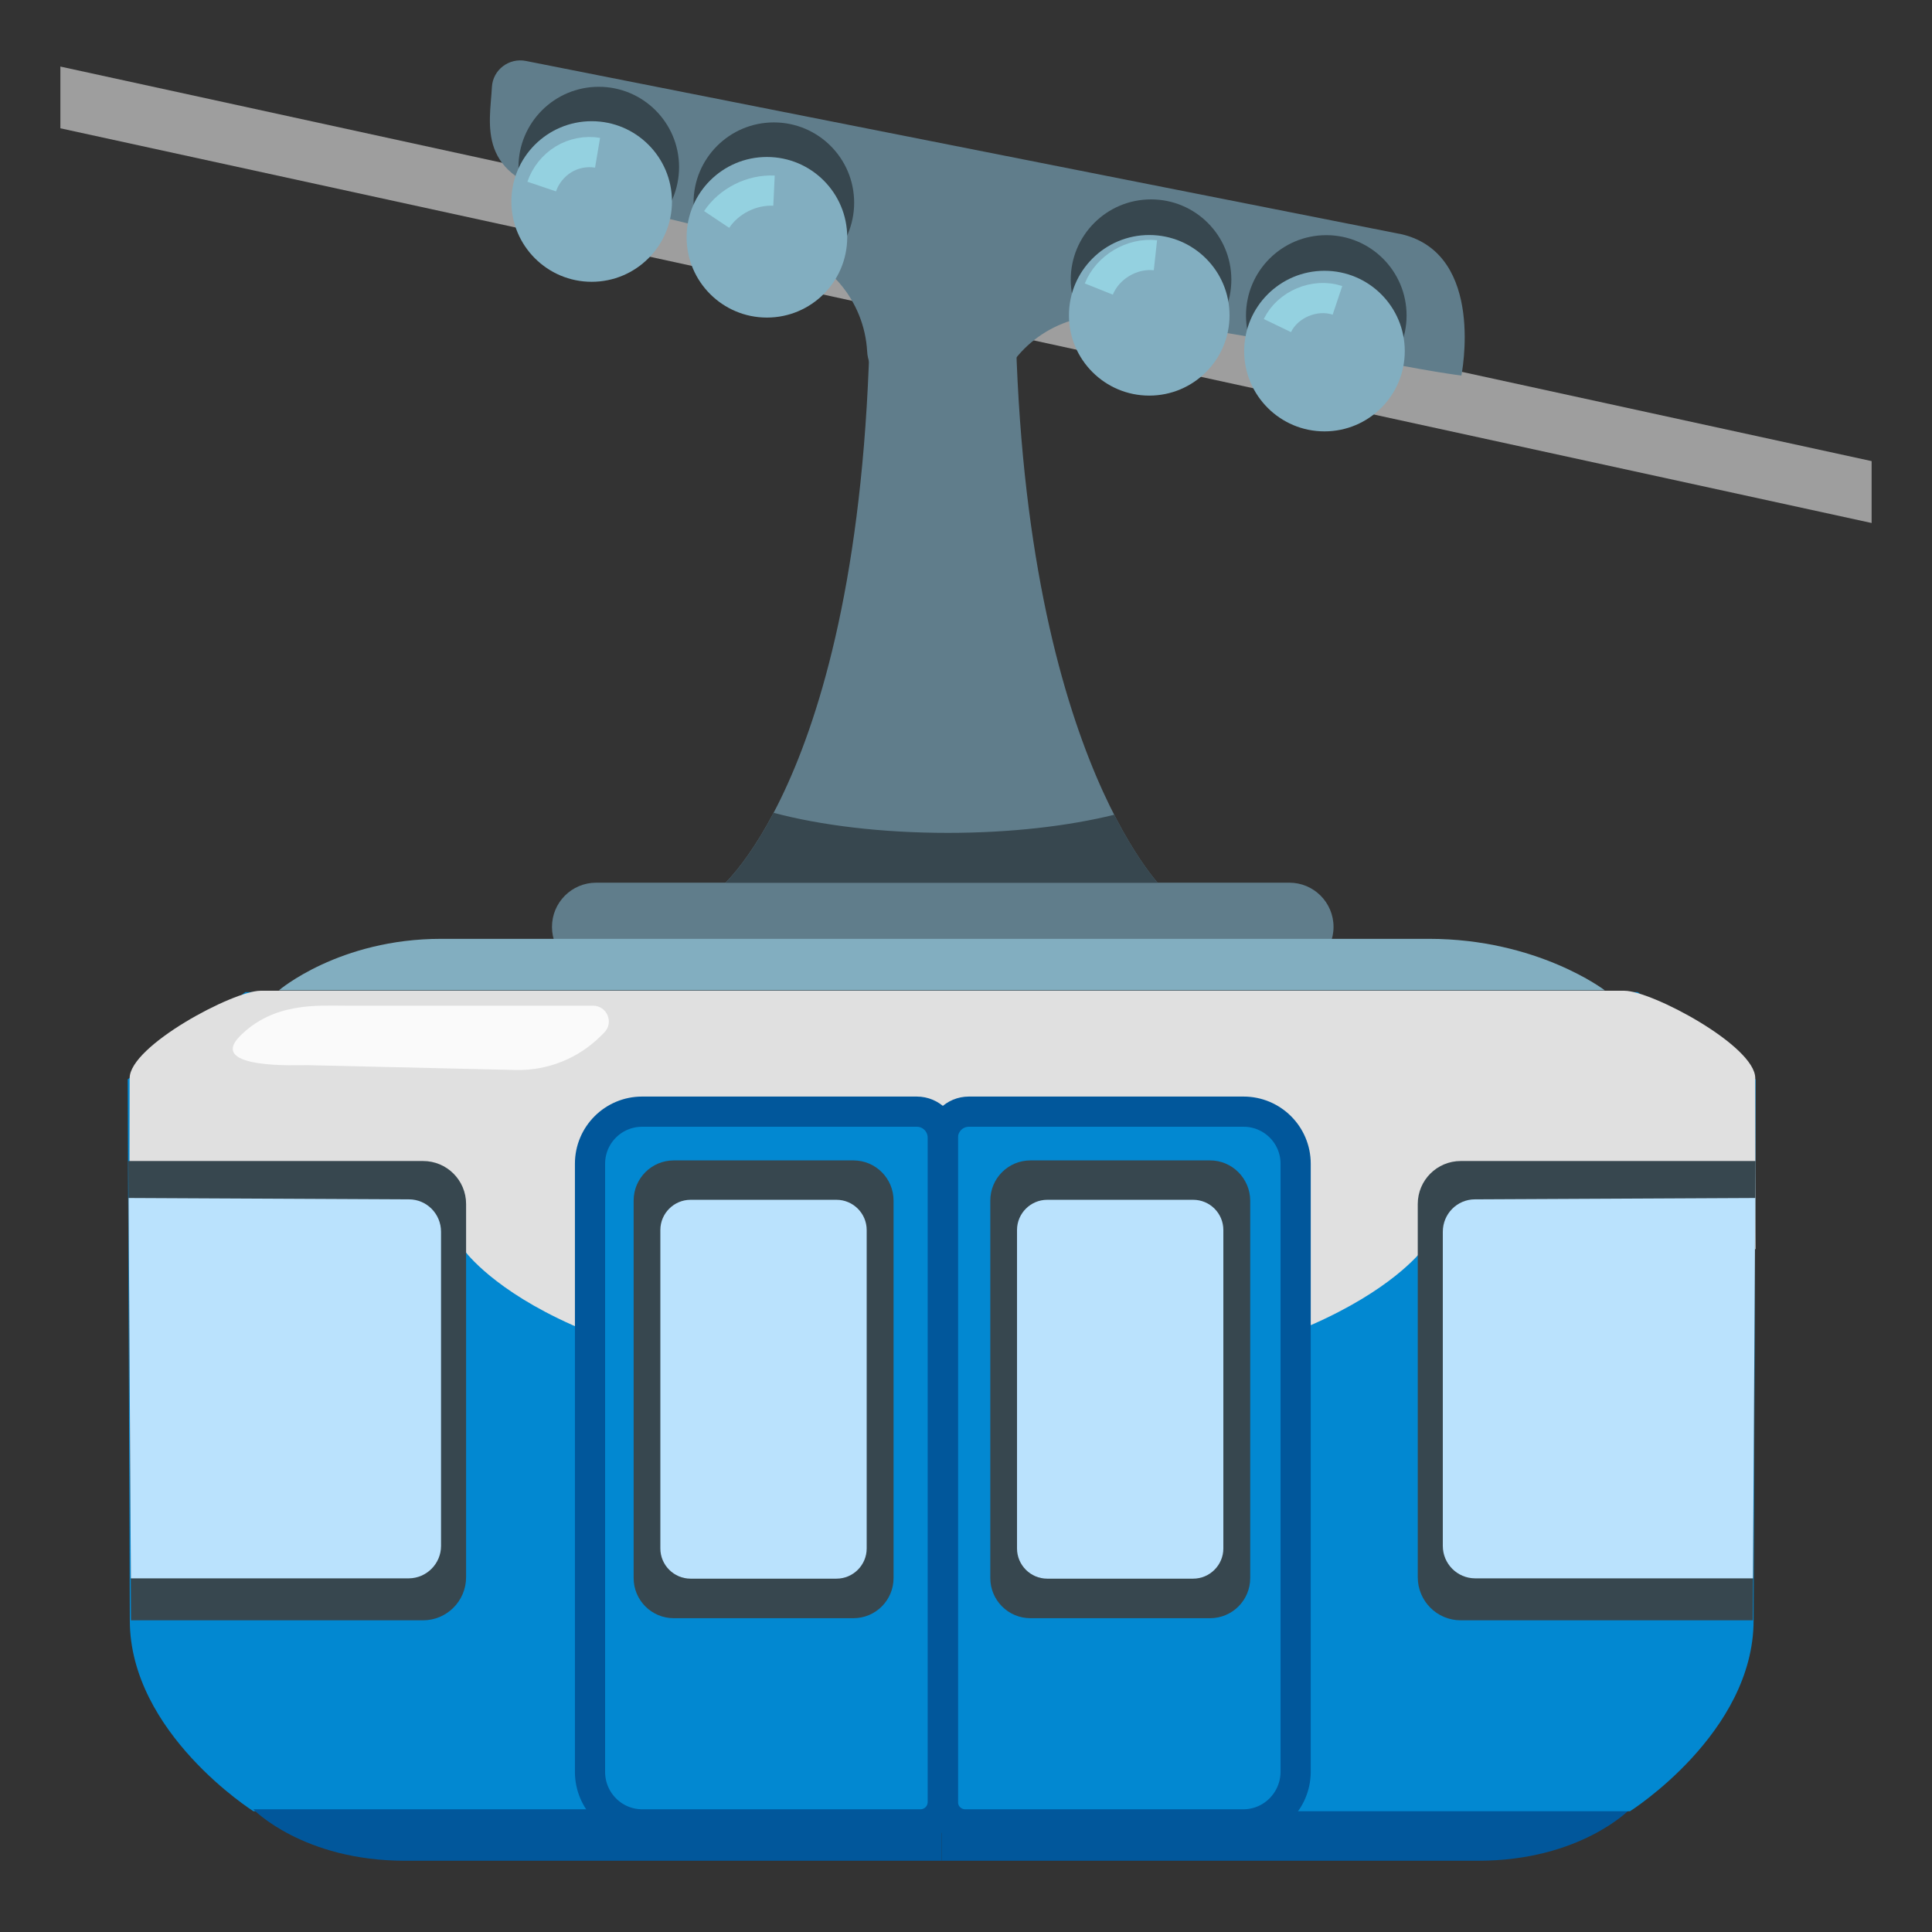
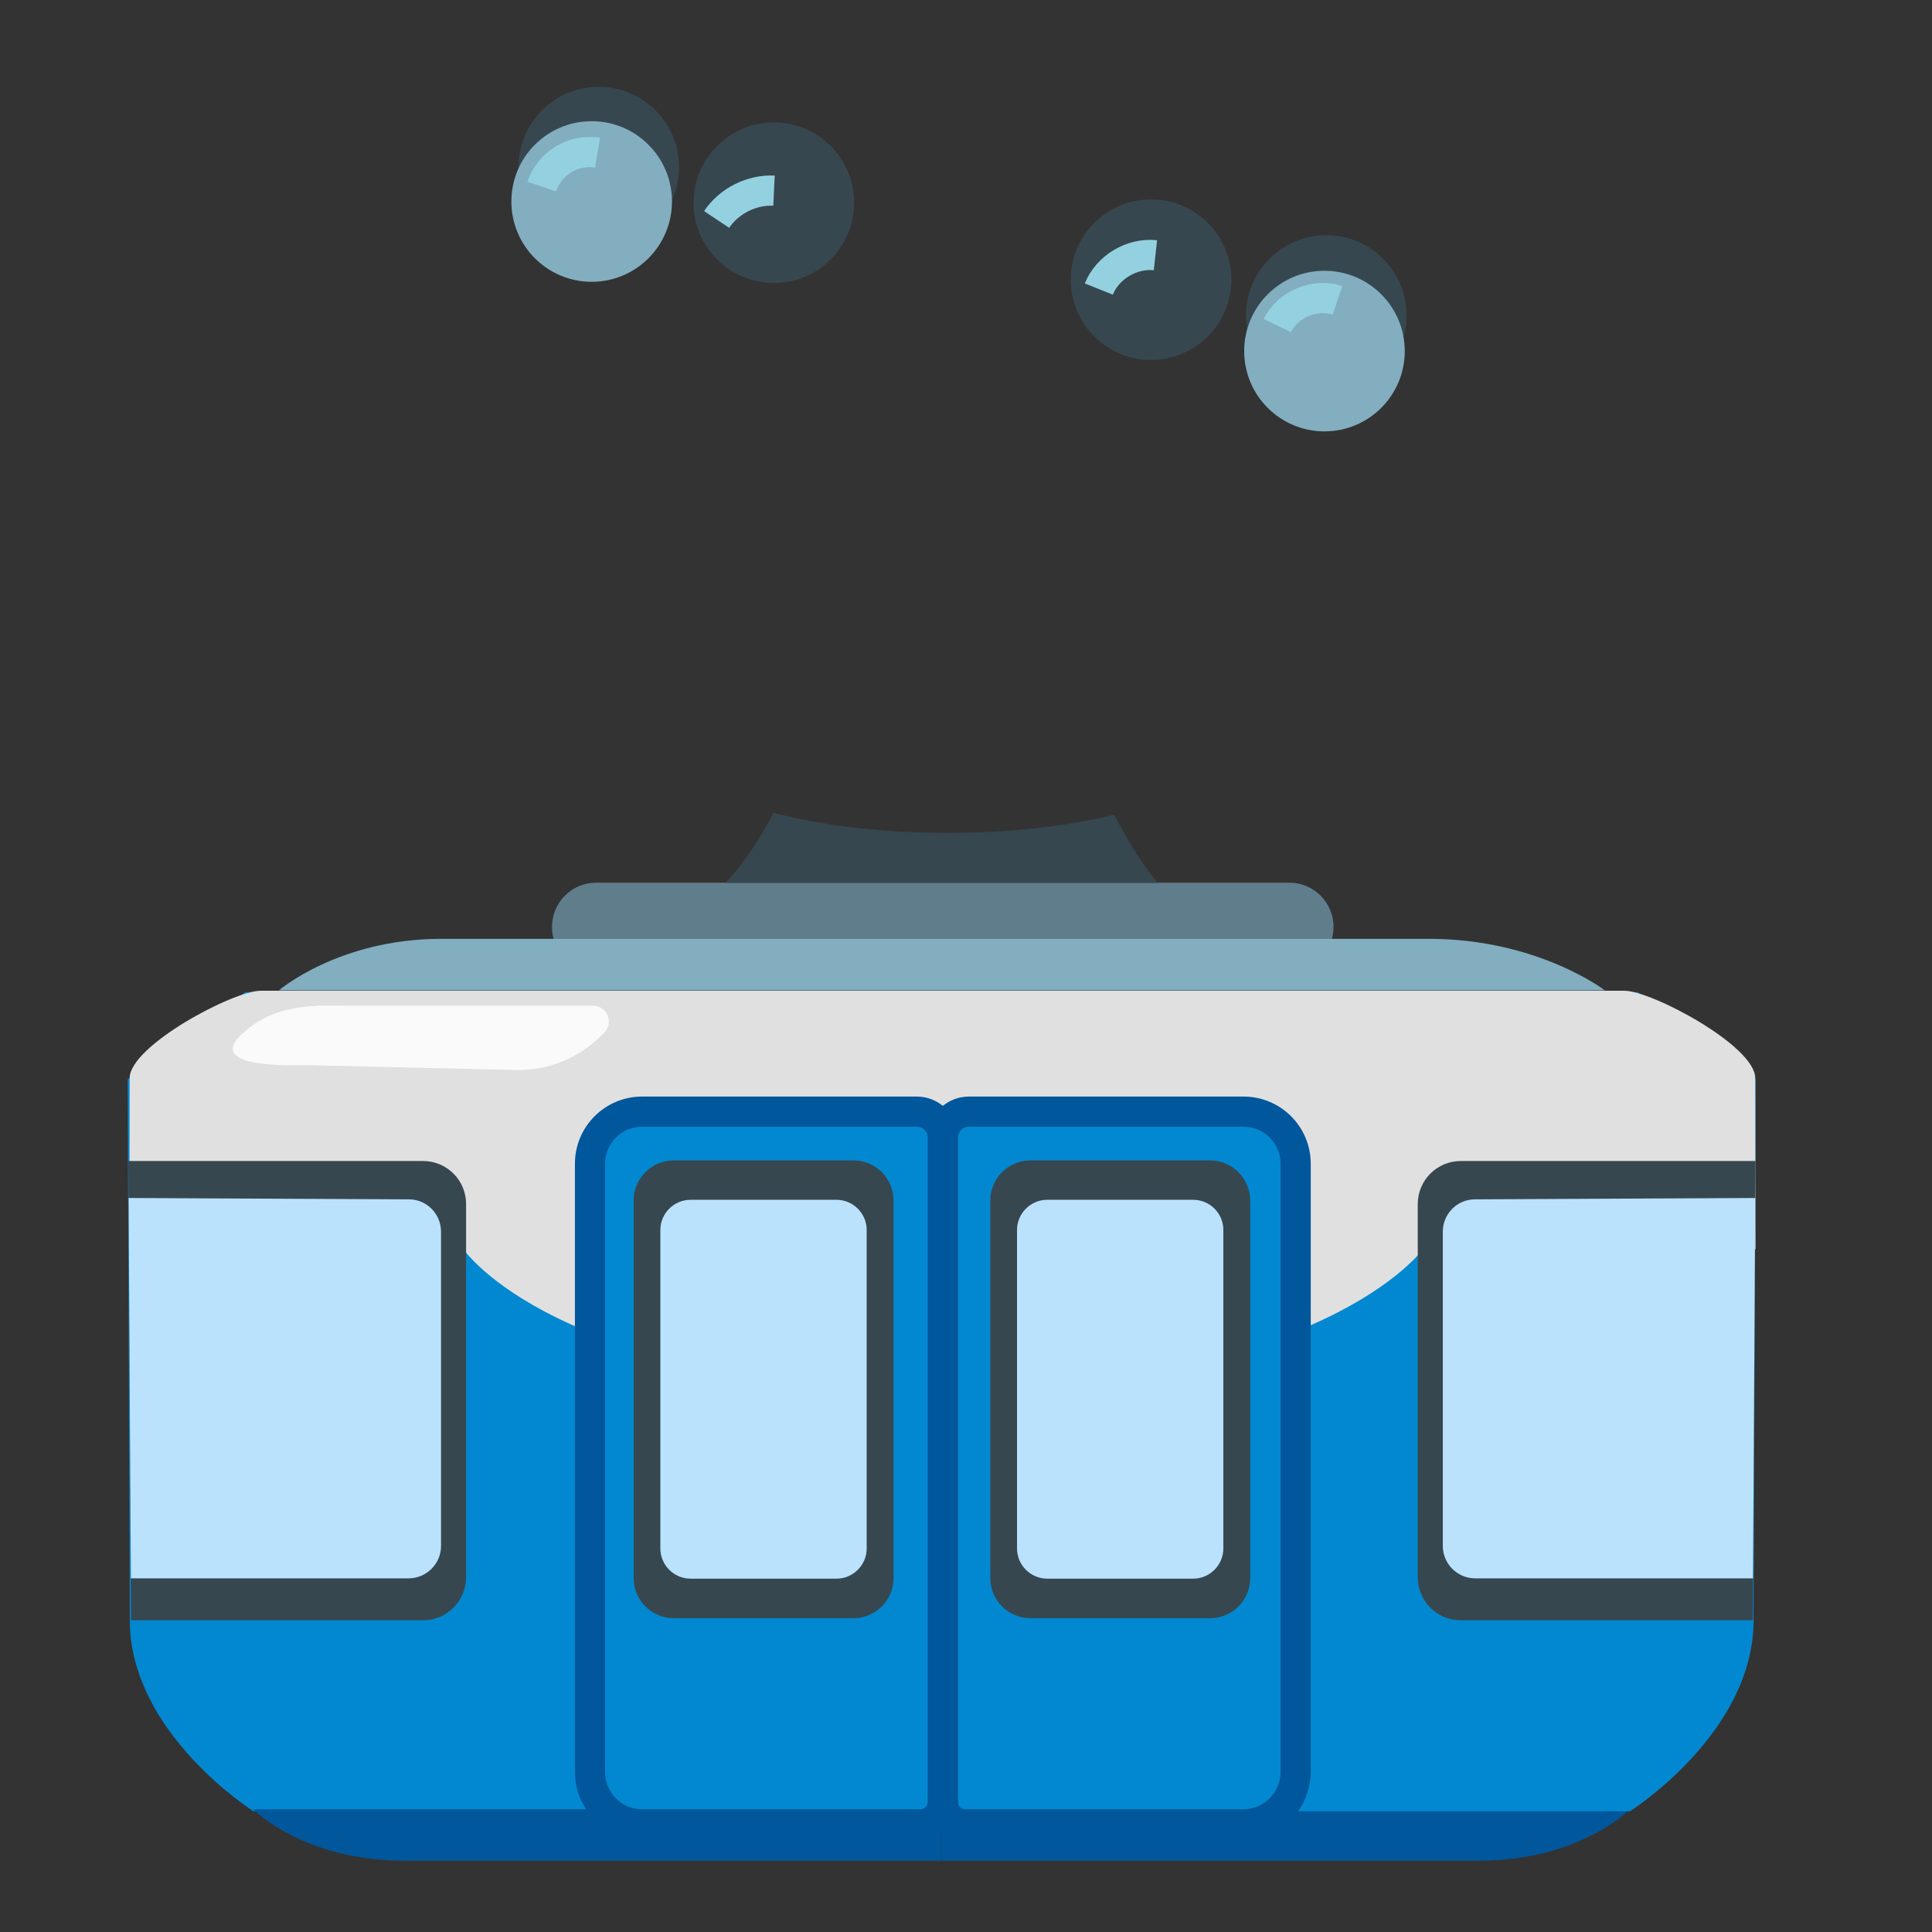
<svg xmlns="http://www.w3.org/2000/svg" version="1.1" id="Layer_2" x="0px" y="0px" viewBox="0 0 128 128" style="enable-background:new 0 0 128 128;" xml:space="preserve">
  <rect x="0" y="0" width="128" height="128" fill="#333333" stroke="none" />
  <g>
    <g>
-       <path style="fill:#607D8B;" d="M77.07,58.9H47.63c0,0,10.04-7.95,10.04-40.47h9.58C67.25,49.41,77.07,58.9,77.07,58.9z" />
      <path style="fill:#607D8B;" d="M85.42,64.34H39.5c-1.62,0-2.93-1.31-2.93-2.93v0c0-1.62,1.31-2.93,2.93-2.93h45.92    c1.62,0,2.93,1.31,2.93,2.93v0C88.35,63.03,87.04,64.34,85.42,64.34z" />
      <path style="fill:#37474F;" d="M62.79,55.18c-4.4,0-8.42-0.5-11.54-1.33c-1.35,2.57-2.56,4-3.18,4.64H76.7    c-0.54-0.64-1.63-2.07-2.88-4.51C70.78,54.73,66.96,55.18,62.79,55.18z" />
-       <polygon style="fill:#9E9E9E;" points="124,34.65 4,8.5 4,4.41 124,30.55   " />
-       <path style="fill:#607D8B;" d="M92.91,15.53L34.85,4.04c-1.12-0.23-2.2,0.58-2.26,1.73c-0.13,2.46-1.09,5.97,4.88,7.19    c6.71,1.37,13.96,3.35,13.96,3.35c3.43,0.7,5.83,3.62,6.02,6.96c0.06,1.16,0.89,2.14,2.03,2.37l4.15,0.85    c1.14,0.23,2.28-0.34,2.8-1.39c1.48-3,4.84-4.74,8.26-4.04c0,0,7.45,1.01,14.15,2.38c5.98,1.22,7.98,1.44,7.98,1.44    S98.44,16.89,92.91,15.53z" />
      <circle style="fill:#37474F;" cx="51.27" cy="13.43" r="5.32" />
      <circle style="fill:#37474F;" cx="39.67" cy="11.07" r="5.32" />
      <circle style="fill:#37474F;" cx="87.87" cy="20.9" r="5.32" />
      <circle style="fill:#37474F;" cx="76.26" cy="18.53" r="5.32" />
-       <circle style="fill:#82AEC0;" cx="50.81" cy="15.72" r="5.32" />
      <circle style="fill:#82AEC0;" cx="39.2" cy="13.35" r="5.32" />
      <circle style="fill:#82AEC0;" cx="87.75" cy="23.26" r="5.32" />
-       <circle style="fill:#82AEC0;" cx="76.14" cy="20.89" r="5.32" />
      <path style="fill:none;stroke:#94D1E0;stroke-width:2;stroke-miterlimit:10;" d="M35.89,12.36c0.25-0.74,0.77-1.39,1.44-1.8    c0.67-0.41,1.49-0.57,2.26-0.44" />
      <path style="fill:none;stroke:#94D1E0;stroke-width:2;stroke-miterlimit:10;" d="M47.48,14.54c0.82-1.23,2.32-1.98,3.8-1.91" />
      <path style="fill:none;stroke:#94D1E0;stroke-width:2;stroke-miterlimit:10;" d="M72.8,19.15c0.58-1.45,2.19-2.41,3.75-2.24" />
      <path style="fill:none;stroke:#94D1E0;stroke-width:2;stroke-miterlimit:10;" d="M84.63,21.57c0.68-1.41,2.49-2.17,3.98-1.67" />
    </g>
    <path style="fill:#82AEC0;" d="M29.23,62.2c6.76,0,58.24,0,65.44,0s11.65,3.41,11.65,3.41H18.48C18.48,65.61,22.46,62.2,29.23,62.2   z" />
    <g>
      <line style="fill:#01579B;" x1="62.38" y1="123.28" x2="62.38" y2="119.87" />
      <path style="fill:#01579B;" d="M107.98,119.87h-45.6v3.41c15.8,0,32.04,0,35.55,0C104.7,123.28,107.98,119.87,107.98,119.87z" />
      <path style="fill:#0288D1;" d="M108.5,65.73H16.26l-7.8,5.78l0.14,35.84c0,7.47,8.19,12.65,8.19,12.65h91.2    c0,0,8.19-5.17,8.19-12.65l0.14-35.84L108.5,65.73z" />
      <path style="fill:#01579B;" d="M16.78,119.87h45.6v3.41c-15.8,0-32.04,0-35.55,0C20.07,123.28,16.78,119.87,16.78,119.87z" />
      <path style="fill:#E0E0E0;" d="M116.31,82.76c0,0-0.02-10.3-0.02-11.33c0-2.14-6.86-5.79-8.67-5.79H17.26    c-1.81,0-8.67,3.65-8.67,5.79c0,1.02-0.02,11.33-0.02,11.33H30.7c0,0,6.24,9.19,31.61,9.19s31.97-9.19,31.97-9.19H116.31z" />
      <path style="fill:#37474F;" d="M93.93,104.49V79.77c0-1.58,1.28-2.85,2.85-2.85h19.53l-0.18,30.43H96.78    C95.2,107.35,93.93,106.07,93.93,104.49z" />
      <g>
        <path style="fill:#BAE2FD;" d="M95.59,102.42V81.61c0-1.19,0.95-2.15,2.13-2.15l18.57-0.09l-0.15,25.2H97.72     C96.54,104.56,95.59,103.6,95.59,102.42z" />
      </g>
      <path style="fill:#0288D1;stroke:#01579B;stroke-width:2;stroke-miterlimit:10;" d="M82.37,120.87H63.95    c-0.82,0-1.48-0.66-1.48-1.48V75.37c0-0.95,0.77-1.72,1.72-1.72h18.2c1.9,0,3.45,1.54,3.45,3.45v40.31    C85.82,119.32,84.28,120.87,82.37,120.87z" />
      <path style="fill:#37474F;" d="M80.17,76.88h-11.9c-1.47,0-2.66,1.19-2.66,2.66v25.01c0,1.47,1.19,2.66,2.66,2.66h11.9    c1.47,0,2.66-1.19,2.66-2.66V79.54C82.82,78.07,81.63,76.88,80.17,76.88z" />
      <g>
        <path style="fill:#BAE2FD;" d="M79.05,79.49h-9.67c-1.1,0-2,0.9-2,2v21.1c0,1.1,0.9,2,2,2h9.67c1.1,0,2-0.9,2-2v-21.1     C81.05,80.39,80.16,79.49,79.05,79.49z" />
      </g>
      <path style="fill:#0288D1;stroke:#01579B;stroke-width:2;stroke-miterlimit:10;" d="M42.55,120.87h18.43    c0.82,0,1.48-0.66,1.48-1.48V75.37c0-0.95-0.77-1.72-1.72-1.72h-18.2c-1.9,0-3.45,1.54-3.45,3.45v40.31    C39.1,119.32,40.64,120.87,42.55,120.87z" />
      <path style="fill:#FAFAFA;" d="M15.91,68.63c2.23-2.23,5.12-2,6.93-2h16.45c0.93,0,1.4,1.13,0.74,1.78l-0.22,0.22    c-1.49,1.49-3.51,2.3-5.61,2.26l-13.83-0.32C19.79,70.56,13.68,70.86,15.91,68.63z" />
      <path style="fill:#37474F;" d="M30.88,104.49V79.77c0-1.58-1.28-2.85-2.85-2.85H8.5l0.18,30.43h19.35    C29.6,107.35,30.88,106.07,30.88,104.49z" />
      <g>
        <path style="fill:#BAE2FD;" d="M29.22,102.42V81.61c0-1.19-0.95-2.15-2.13-2.15L8.52,79.37l0.15,25.2h18.42     C28.26,104.56,29.22,103.6,29.22,102.42z" />
      </g>
      <path style="fill:#37474F;" d="M44.64,76.88h11.9c1.47,0,2.66,1.19,2.66,2.66v25.01c0,1.47-1.19,2.66-2.66,2.66h-11.9    c-1.47,0-2.66-1.19-2.66-2.66V79.54C41.98,78.07,43.17,76.88,44.64,76.88z" />
      <g>
        <path style="fill:#BAE2FD;" d="M45.75,79.49h9.67c1.1,0,2,0.9,2,2v21.1c0,1.1-0.9,2-2,2h-9.67c-1.1,0-2-0.9-2-2v-21.1     C43.75,80.39,44.65,79.49,45.75,79.49z" />
      </g>
    </g>
  </g>
</svg>